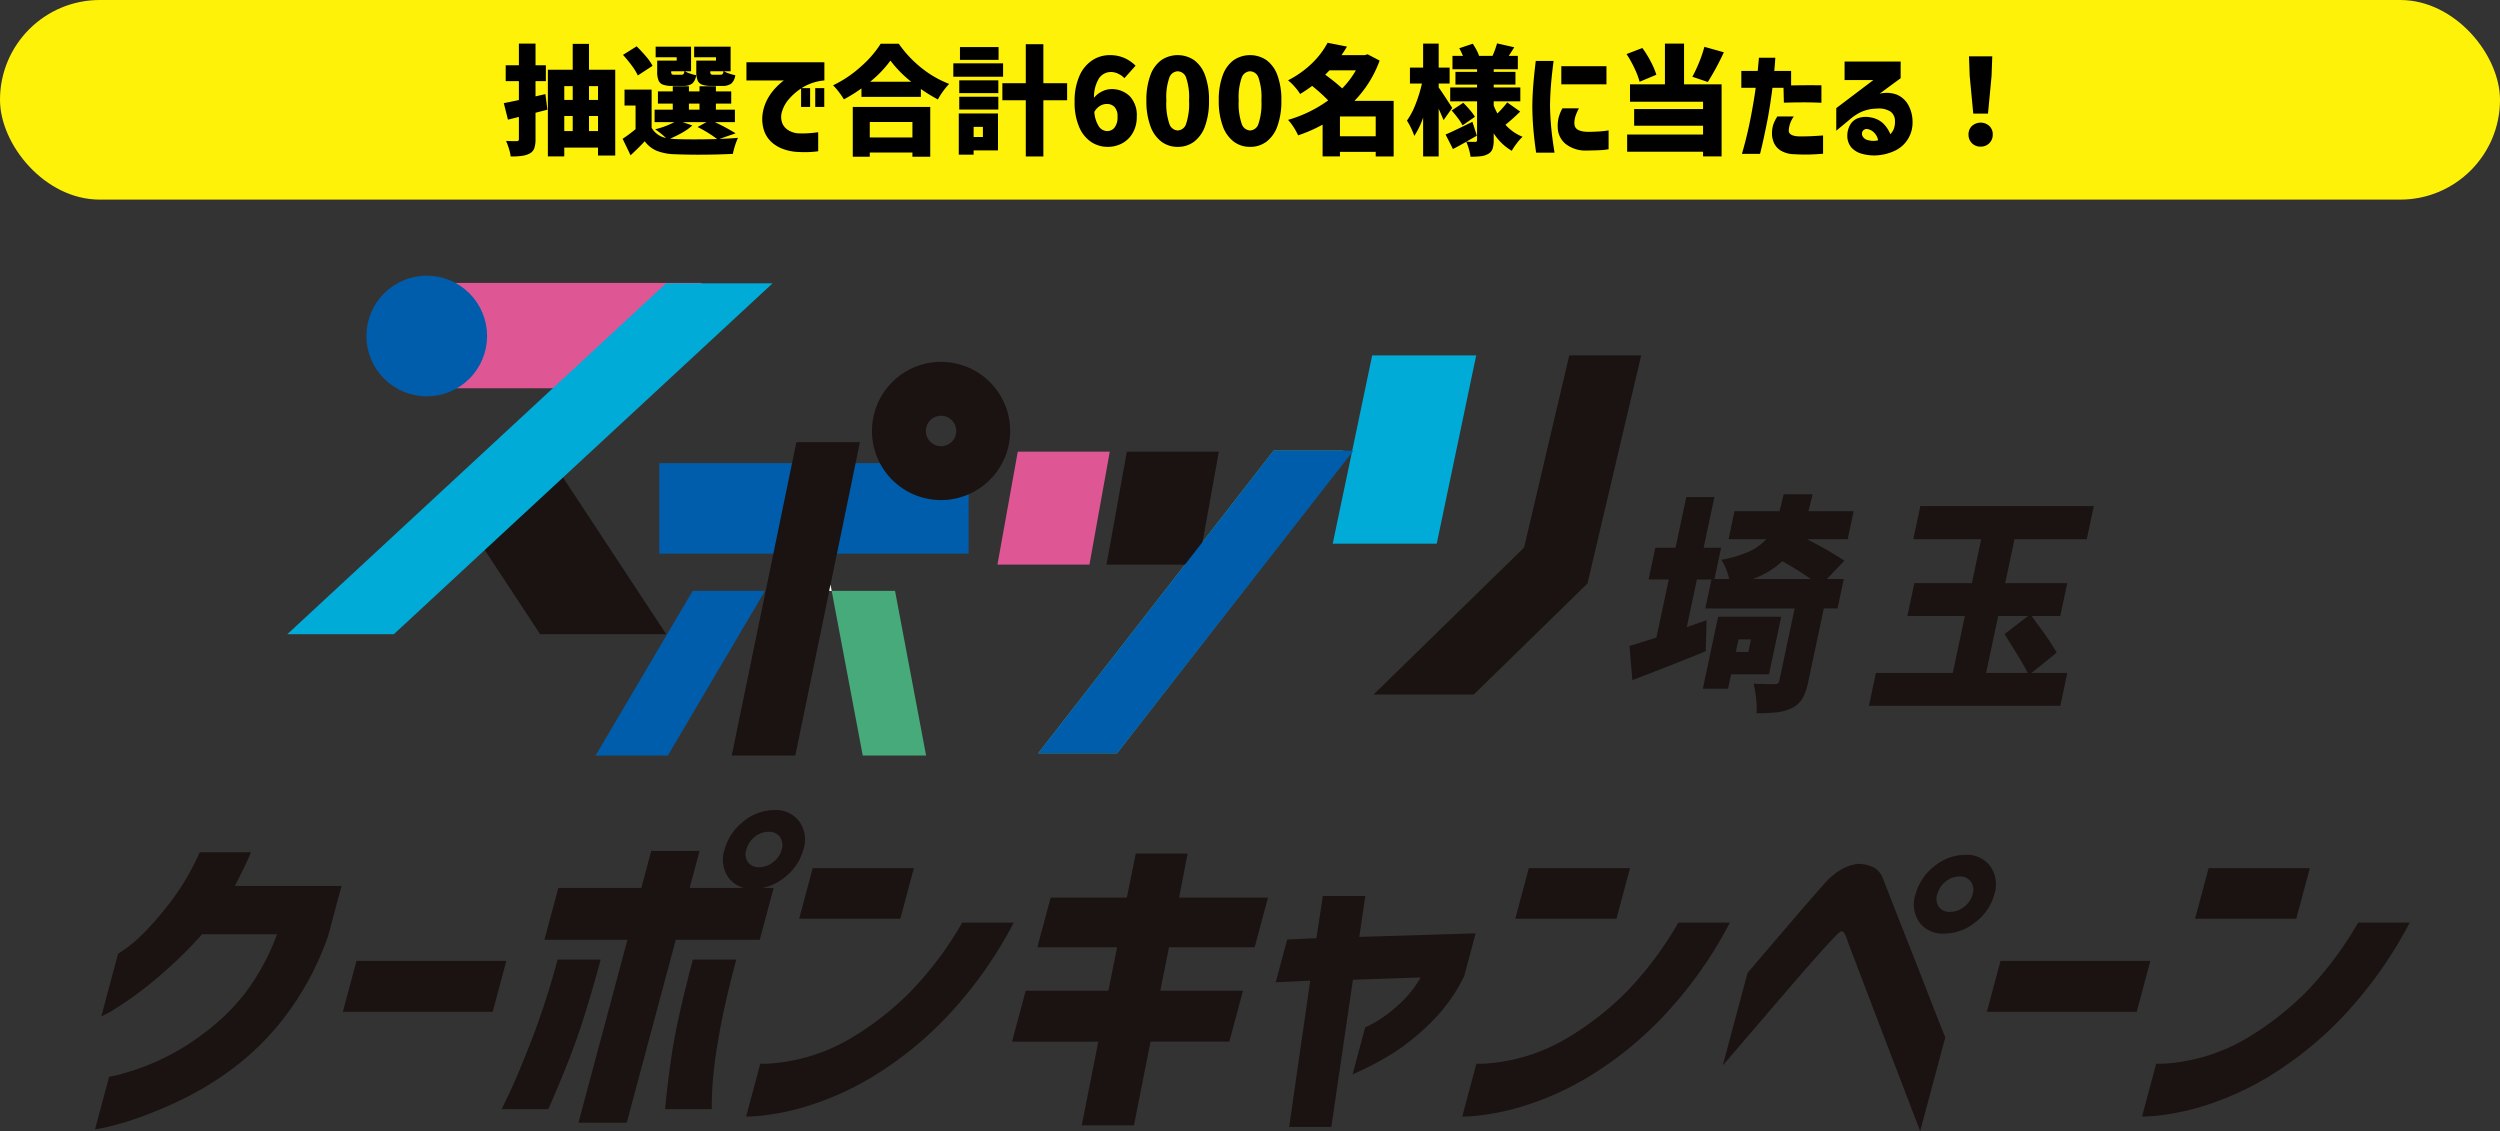
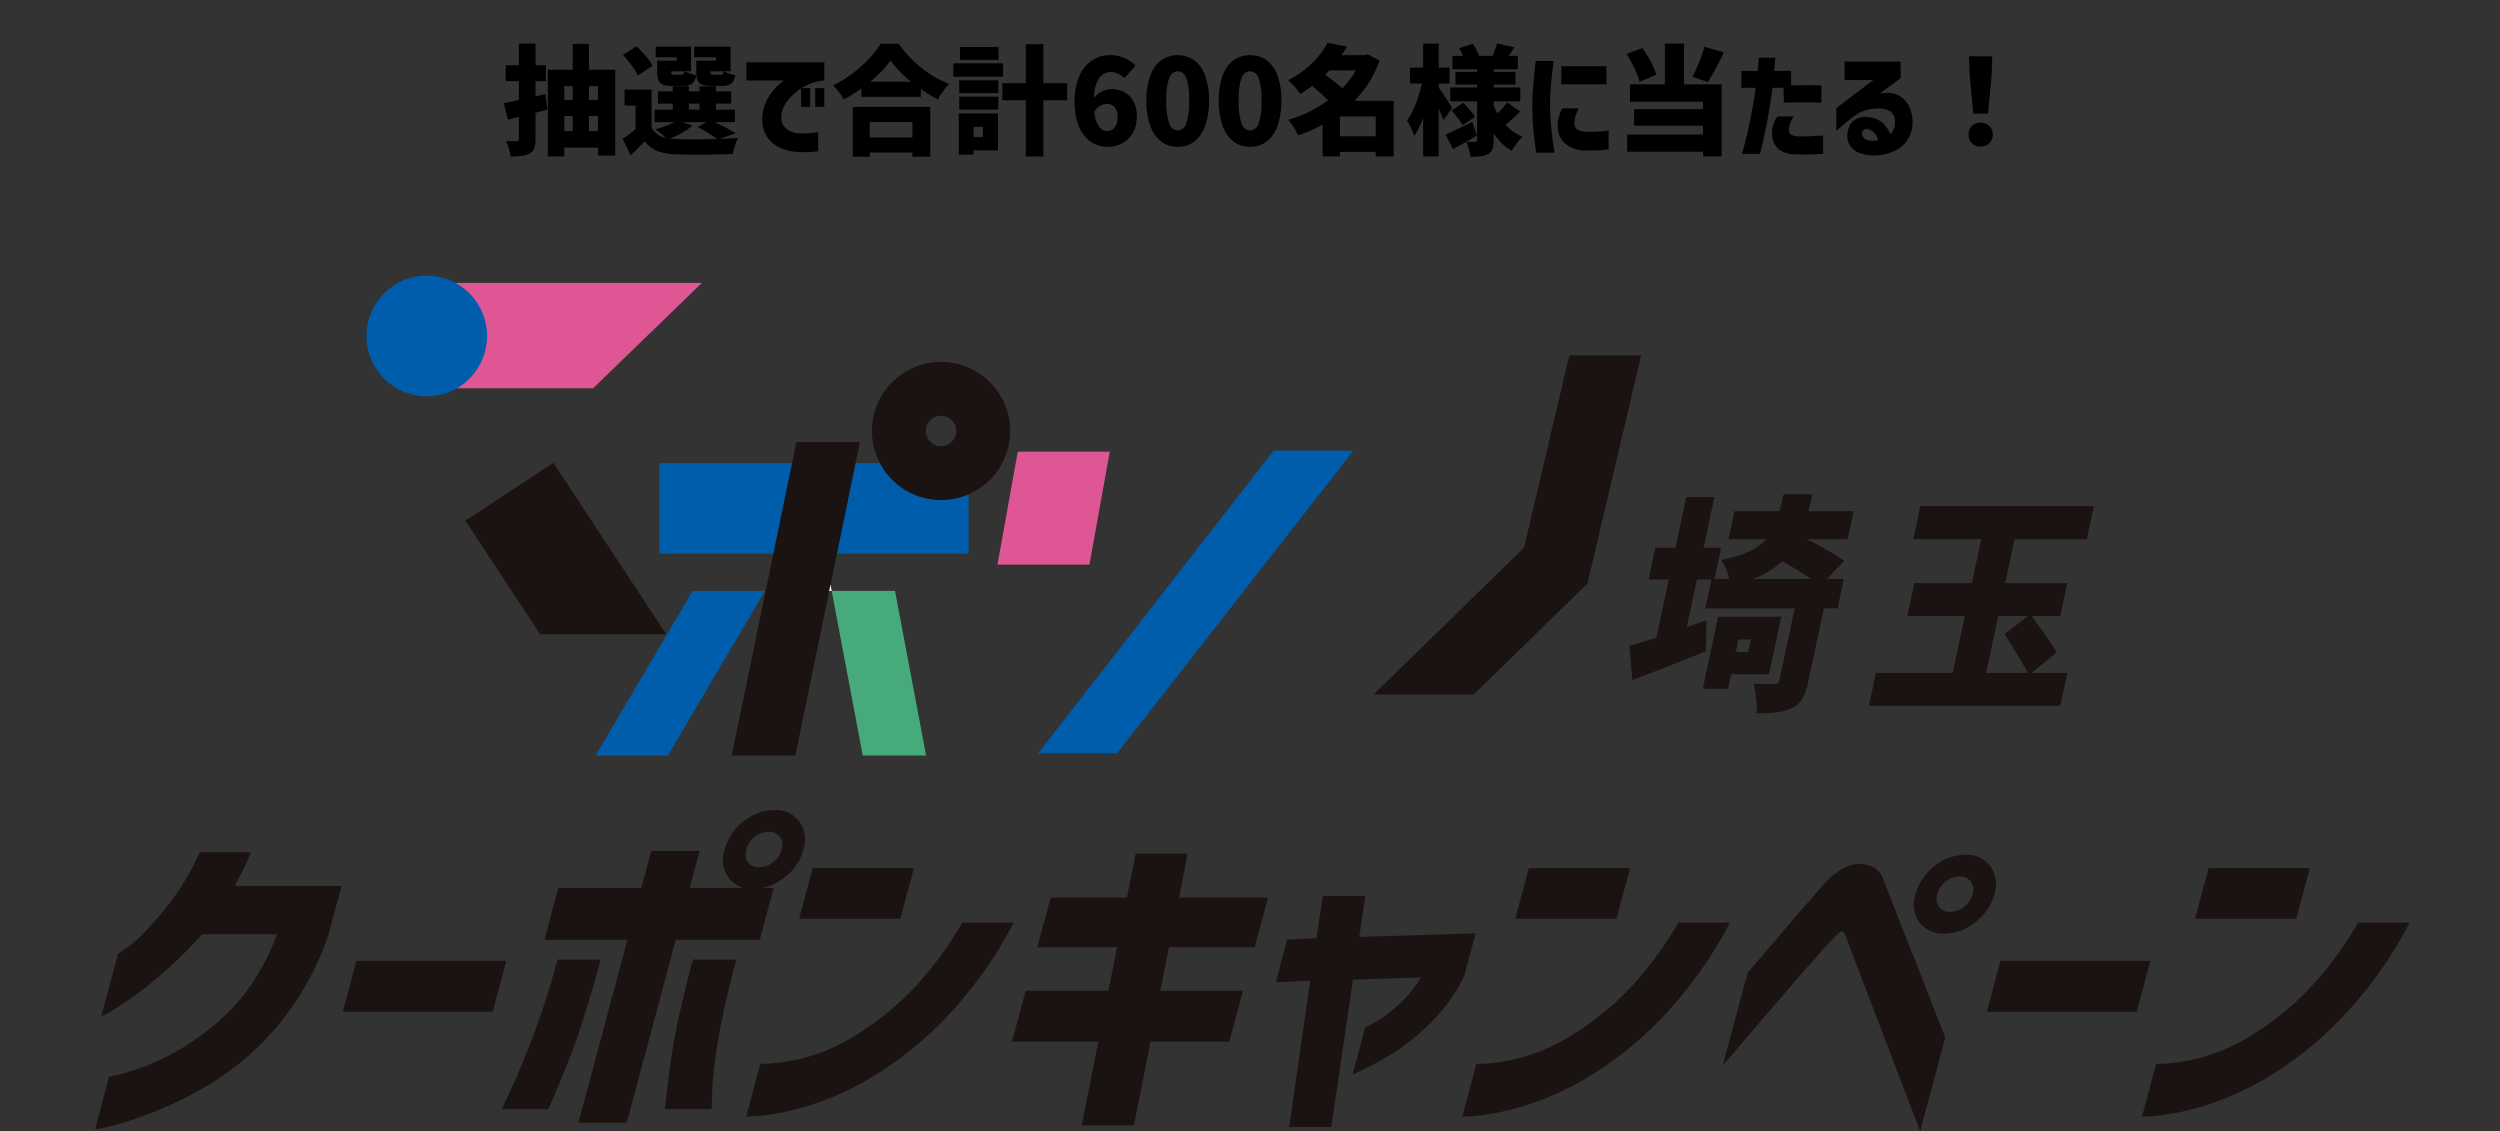
<svg xmlns="http://www.w3.org/2000/svg" xmlns:xlink="http://www.w3.org/1999/xlink" width="526" height="237.997">
  <rect width="100%" height="100%" fill="#333333" stroke="none" />
  <defs>
    <clipPath id="d">
      <path fill="none" d="M0 0h487v67.557H0z" data-name="長方形 310" />
    </clipPath>
    <clipPath id="e">
      <path fill="none" d="M0 0h65.068v19.05H0z" data-name="長方形 301" />
    </clipPath>
    <clipPath id="f">
      <path fill="none" d="M8.306 0 0 39.613h21.882L30.188 0Z" data-name="パス 266" />
    </clipPath>
    <clipPath id="g">
      <path fill="none" d="M39.554 22.156H0V0h62.423Z" data-name="パス 268" />
    </clipPath>
    <clipPath id="h">
      <path fill="none" d="M79.68 0 0 73.819h22.413L102.094 0Z" data-name="パス 270" />
    </clipPath>
    <clipPath id="j">
      <path fill="none" d="M0 0h380.092v100.964H0z" data-name="長方形 305" />
    </clipPath>
    <clipPath id="k">
      <path fill="none" d="M4.278 0 0 23.766h19.356L23.633 0Z" data-name="パス 273" />
    </clipPath>
    <clipPath id="m">
      <path fill="none" d="M12.695-.001a12.695 12.695 0 1 0 12.695 12.7 12.695 12.695 0 0 0-12.695-12.7" data-name="パス 276" />
    </clipPath>
    <linearGradient id="c" x1="-1.203" x2="-1.192" y1="3.23" y2="3.23" gradientUnits="objectBoundingBox">
      <stop offset="0" stop-color="#47aa7a" />
      <stop offset="1" stop-color="#005dab" />
    </linearGradient>
    <linearGradient id="a" x1="-7.286" x2="-7.263" y1="2.125" y2="2.125" gradientUnits="objectBoundingBox">
      <stop offset="0" stop-color="#47aa7a" />
      <stop offset="1" stop-color="#00acd7" />
    </linearGradient>
    <linearGradient id="b" x1="-.397" x2="-.386" y1="4.488" y2="4.488" gradientUnits="objectBoundingBox">
      <stop offset="0" stop-color="#e02618" />
      <stop offset="1" stop-color="#df5695" />
    </linearGradient>
    <linearGradient xlink:href="#a" id="i" x1="0" x2=".007" y1="1.346" y2="1.346" />
    <linearGradient xlink:href="#b" id="l" x1="-6.322" x2="-6.292" y1="2.69" y2="2.69" />
    <linearGradient xlink:href="#c" id="n" x1="-.656" x2="-.627" y1="3.977" y2="3.977" />
  </defs>
  <g data-name="グループ 497">
    <g fill="#1a1311" clip-path="url(#d)" data-name="グループ 496" transform="translate(19.999 170.44)">
      <path d="M22.028 8.871h10.784q-.788 1.911-1.67 3.685t-1.733 3.411h22.45l-2.8 10.441a60.5 60.5 0 0 1-8.085 15.661 56 56 0 0 1-10.529 11.157 65 65 0 0 1-10.891 7.03 88 88 0 0 1-9.732 4.23 61 61 0 0 1-7.092 2.15 20 20 0 0 1-2.73.512l2.961-11.055a21 21 0 0 0 2.869-.649 51 51 0 0 0 7.134-2.56 50 50 0 0 0 9.484-5.6 45.5 45.5 0 0 0 9.044-8.658 47.9 47.9 0 0 0 6.792-12.49H22.521a94 94 0 0 1-10.381 9.963 75 75 0 0 1-7.743 5.6 20.6 20.6 0 0 1-3.085 1.706l3.529-13.179q.067 0 1.874-1.262a32 32 0 0 0 4.465-4.06 70 70 0 0 0 5.5-6.654 52 52 0 0 0 5.345-9.383" data-name="パス 278" />
      <path d="m52.133 42.446 2.871-10.715h31.527L83.66 42.446Z" data-name="パス 279" />
      <path d="M97.317 31.458h9.075q-3.158 11.533-5.435 17.742T95.37 62.916h-9.827q.106-.138 1.774-3.685t4.446-10.611a173 173 0 0 0 5.554-17.162m45.462-15.082L139.853 27.3h-17.674l-10.312 38.482h-10.163L112.012 27.3H94.544l2.925-10.919h17.469l2.084-7.781h10.168l-2.086 7.776Zm-17.007 15.082h9.145q-2.706 10.1-3.848 17.162a88 88 0 0 0-1.24 10.611q-.1 3.547-.066 3.685h-9.828q.717-7.5 1.766-13.716t4.071-17.742m10.655-29.07A10.32 10.32 0 0 1 142.937 0a6.1 6.1 0 0 1 5.254 2.423 6.62 6.62 0 0 1 .84 5.9 10.9 10.9 0 0 1-4 5.868 10.45 10.45 0 0 1-6.542 2.389 6.06 6.06 0 0 1-5.229-2.389 6.58 6.58 0 0 1-.815-5.868 11.26 11.26 0 0 1 3.978-5.937m8.032 5.937a2.98 2.98 0 0 0-.369-2.7 2.82 2.82 0 0 0-2.378-1.057 4.6 4.6 0 0 0-2.904 1.063 5 5 0 0 0-1.78 2.7 2.95 2.95 0 0 0 .353 2.627 2.71 2.71 0 0 0 2.344 1.057 4.74 4.74 0 0 0 2.944-1.057 4.84 4.84 0 0 0 1.8-2.627" data-name="パス 280" />
      <path d="M182.45 23.679h10.848a87.7 87.7 0 0 1-14.593 20.336 76 76 0 0 1-15.153 12.111 62 62 0 0 1-13.321 6.04 51.5 51.5 0 0 1-9.6 2.081 37 37 0 0 1-3.647.239l2.981-11.123a22 22 0 0 0 2.825-.1 39.5 39.5 0 0 0 7.369-1.4 39.4 39.4 0 0 0 10.239-4.709 62.8 62.8 0 0 0 11.068-8.838 74 74 0 0 0 10.985-14.637m-34.31-.819 2.851-10.646h21.292l-2.853 10.646Z" data-name="パス 281" />
      <path d="m192.935 48.723 2.871-10.717h17.4l1.835-9.145h-16.785l2.8-10.439h16.036l1.873-9.281h10.919l-1.8 9.281h18.7l-2.8 10.439H225.96l-1.834 9.145h17.4l-2.871 10.714h-16.582l-3.489 17.606h-10.987l3.49-17.606Z" data-name="パス 282" />
      <path d="m255.672 35.894-7.257.342 2.414-9.008 6.146-.273 1.353-8.871h8.94l-1.28 8.6 24.493-.752-2.414 9.009a35.5 35.5 0 0 1-6.972 9.724 49.3 49.3 0 0 1-7.817 6.381 68.5 68.5 0 0 1-8.7 4.572l2.651-9.895a25 25 0 0 0 4.5-2.662 33 33 0 0 0 3.786-3.31 23.5 23.5 0 0 0 3.4-4.537l-14.254.478-4.55 30.981h-8.871Z" data-name="パス 283" />
      <path d="M333.122 23.679h10.85a87.7 87.7 0 0 1-14.593 20.336 76 76 0 0 1-15.153 12.111 62 62 0 0 1-13.321 6.04 51.5 51.5 0 0 1-9.6 2.081 37 37 0 0 1-3.647.239l2.981-11.123a22 22 0 0 0 2.825-.1 39.5 39.5 0 0 0 7.369-1.4 39.4 39.4 0 0 0 10.236-4.708 62.8 62.8 0 0 0 11.068-8.838 74 74 0 0 0 10.985-14.637m-34.31-.819 2.852-10.646h21.294l-2.852 10.646Z" data-name="パス 284" />
      <path d="m342.476 53.704 5.212-19.448q3.97-4.64 6.761-7.916t5.453-6.346q2.664-3.07 4.129-4.708a13.3 13.3 0 0 1 3.454-2.832 9.4 9.4 0 0 1 2.7-1.024 3.1 3.1 0 0 1 1.05-.1 7.16 7.16 0 0 1 3.158.819 4.5 4.5 0 0 1 1.8 2.32q.488 1.228 1.924 4.913t3.328 8.462q1.893 4.775 3.647 9.314t4.2 10.679l-5.284 19.722q-15.223-39.718-15.513-40.674-.39-1.09-.718-1.262c-.328-.172-.336-.147-.349-.1q.018-.068-.309.137a9 9 0 0 0-1.285 1.228q-.834.82-3.418 3.72t-5.9 6.756q-3.321 3.853-8.691 10.131t-5.349 6.209m44.528-41.9a10.32 10.32 0 0 1 6.508-2.389 6.1 6.1 0 0 1 5.254 2.423 6.62 6.62 0 0 1 .841 5.9 10.9 10.9 0 0 1-4 5.868 10.45 10.45 0 0 1-6.542 2.389 6.06 6.06 0 0 1-5.229-2.389 6.58 6.58 0 0 1-.815-5.868A11.27 11.27 0 0 1 387 11.801m8.031 5.937a2.97 2.97 0 0 0-.37-2.7 2.81 2.81 0 0 0-2.377-1.058 4.6 4.6 0 0 0-2.911 1.058 5 5 0 0 0-1.78 2.7 2.95 2.95 0 0 0 .353 2.627 2.71 2.71 0 0 0 2.344 1.058 4.74 4.74 0 0 0 2.944-1.058 4.84 4.84 0 0 0 1.8-2.627" data-name="パス 285" />
      <path d="m398.037 42.446 2.871-10.714h31.527l-2.871 10.714Z" data-name="パス 286" />
      <path d="M476.151 23.679h10.846a87.7 87.7 0 0 1-14.593 20.336 76 76 0 0 1-15.153 12.111 62 62 0 0 1-13.322 6.04 51.5 51.5 0 0 1-9.6 2.081 37 37 0 0 1-3.647.239l2.981-11.123a22 22 0 0 0 2.826-.1 39.5 39.5 0 0 0 7.369-1.4 39.4 39.4 0 0 0 10.239-4.709 62.8 62.8 0 0 0 11.068-8.838 74 74 0 0 0 10.985-14.637m-34.31-.819 2.857-10.645h21.292l-2.853 10.646Z" data-name="パス 287" />
    </g>
  </g>
  <g data-name="グループ 495">
    <g data-name="グループ 478">
      <g clip-path="url(#e)" data-name="グループ 477" transform="translate(138.727 97.439)">
        <path fill="url(#c)" d="M0 0h65.068v19.05H0z" data-name="長方形 300" />
      </g>
    </g>
    <path fill="#005dab" d="m145.742 124.323-20.432 34.64h15.205l20.433-34.64Z" data-name="パス 261" />
    <path fill="#1a1311" d="m167.556 93.031-13.6 65.932h13.38l13.594-65.932Z" data-name="パス 262" />
    <path fill="#47aa7a" d="m174.987 124.323 6.535 34.64h13.328l-6.536-34.64Z" data-name="パス 263" />
    <path fill="#fff" d="M174.462 124.327h.525l-.254-1.345Z" data-name="パス 264" />
    <path fill="#1a1311" d="m320.659 115.22-31.654 30.904h21.076l23.924-23.361 11.3-47.99h-15.128Z" data-name="パス 265" />
    <g data-name="グループ 480">
      <g clip-path="url(#f)" data-name="グループ 479" transform="translate(280.405 74.773)">
-         <path fill="url(#a)" d="M0 0h30.187v39.613H0z" data-name="長方形 302" />
-       </g>
+         </g>
    </g>
-     <path fill="#47aa7a" d="m267.974 94.798-49.544 63.7h16.592l48.791-62.731-1.246-.969Z" data-name="パス 267" />
    <g data-name="グループ 482">
      <g clip-path="url(#g)" data-name="グループ 481" transform="translate(85.246 59.533)">
        <path fill="url(#b)" d="M0 0h62.428v22.156H0z" data-name="長方形 303" />
      </g>
    </g>
    <path fill="#1a1311" d="m116.422 97.367-18.5 12.185 15.722 23.884h26.528Z" data-name="パス 269" />
    <g data-name="グループ 484">
      <g clip-path="url(#h)" data-name="グループ 483" transform="translate(60.451 59.617)">
-         <path fill="url(#i)" d="M0 0h102.094v73.819H0z" data-name="長方形 304" />
+         <path fill="url(#i)" d="M0 0h102.094H0z" data-name="長方形 304" />
      </g>
    </g>
    <g data-name="グループ 486">
      <g fill="#1a1311" clip-path="url(#j)" data-name="グループ 485" transform="translate(60.451 58)">
        <path d="M326.175 70.005h-2.892l-3.26 15.34a12.4 12.4 0 0 1-1.259 3.651 5.15 5.15 0 0 1-2.265 2 9.6 9.6 0 0 1-3.08.876 38 38 0 0 1-4.291.2 16.5 16.5 0 0 0-.093-3.068 31 31 0 0 0-.511-3.165q1.644.1 4.406.1a1.23 1.23 0 0 0 .688-.146.93.93 0 0 0 .3-.585l3.229-15.192h-18.8l1.294-6.086h-3.066l-2.133 10.02 4.167-1.461-.16 6.524q-5.768 2.386-15.45 6.087l-.615-7.206q1.626-.439 5.675-1.753l2.6-12.222h-4.25l1.417-6.67h4.25l2.267-10.663h5.917l-2.269 10.662h3.68l-1.4 6.573h3.112a12.3 12.3 0 0 0-.713-2.215 10.4 10.4 0 0 0-.97-1.826 25 25 0 0 0 5.846-1.729 11 11 0 0 0 3.622-2.606h-7.932l1.251-5.891h9.466q.4-1.462.594-2.386L314.84 46h6.092l-.887 3.554h9.51l-1.251 5.891h-8.591a77 77 0 0 1 7.889 4.529l-3.666 3.847h3.549Zm-14.431 13.878h-7.975l-.642 3.02h-5.3l3.215-15.145h13.279Zm-3.784-7.352h-2.628l-.559 2.629h2.629Zm12.6-12.709q-2.906-1.995-6-3.748a18.25 18.25 0 0 1-6.232 3.748Z" data-name="パス 271" />
        <path d="m374.513 83.591-1.471 6.915h-40.273l1.47-6.915h16.171l2.547-11.98h-12.1l1.47-6.915h12.1l1.966-9.251h-14.286l1.48-6.963h36.5l-1.48 6.963h-15.203l-1.966 9.251h13.06l-1.471 6.915h-6l1.35 1.9a58 58 0 0 1 3.9 5.794l-5.293 4.286Zm-8.327 0q-.79-1.654-3.7-6.282l-1.174-1.9 4.926-3.8h-6.271l-2.546 11.979Z" data-name="パス 272" />
      </g>
    </g>
    <g data-name="グループ 488">
      <g clip-path="url(#k)" data-name="グループ 487" transform="translate(209.863 95.025)">
        <path fill="url(#l)" d="M0 0h23.633v23.766H0z" data-name="長方形 306" />
      </g>
    </g>
    <g data-name="グループ 490">
      <g clip-path="url(#j)" data-name="グループ 489" transform="translate(60.451 58)">
-         <path fill="#1a1311" d="M172.358 60.792h17.152l-3.106 3.75 4.489.808 5.1-28.321h-19.357Z" data-name="パス 274" />
        <path fill="#005dab" d="M157.978 100.499h16.593L224.28 36.85l-2.163-.052h-14.593Z" data-name="パス 275" />
      </g>
    </g>
    <g data-name="グループ 492">
      <g clip-path="url(#m)" data-name="グループ 491" transform="translate(77.096 58.001)">
        <path fill="url(#n)" d="M0 0h25.39v25.39H0z" data-name="長方形 308" />
      </g>
    </g>
    <g data-name="グループ 494">
      <g clip-path="url(#j)" data-name="グループ 493" transform="translate(60.451 58)">
        <path fill="#1a1311" d="M137.549 47.216a14.539 14.539 0 1 1 14.539-14.539 14.556 14.556 0 0 1-14.539 14.539m0-17.738a3.2 3.2 0 1 0 3.2 3.2 3.2 3.2 0 0 0-3.2-3.2" data-name="パス 277" />
      </g>
    </g>
  </g>
  <g transform="translate(-386 -477.438)">
-     <rect width="526" height="42" fill="#fff209" data-name="長方形 316" rx="21" transform="translate(386 477.438)" />
    <path d="m501.174 500.513-2.5.65v5.525a5.8 5.8 0 0 1-.262 1.95 2 2 0 0 1-.937 1.075 4.7 4.7 0 0 1-1.6.512 17 17 0 0 1-2.425.138 9 9 0 0 0-.362-1.612 14 14 0 0 0-.613-1.663q.875.05 2.225.05a.5.5 0 0 0 .375-.112.54.54 0 0 0 .1-.363v-4.625l-2.3.575-.875-3.475q1.075-.2 3.175-.65v-3.975H492.4v-3.35h2.775v-4.55h3.5v4.55h2.175v3.35h-2.176v3.2l2.075-.475Zm8.75-8.4h5.525v18.05h-3.625v-1.675h-7.1v1.85h-3.45v-18.225h5.225v-5.45h3.425Zm-3.425 3.45h-1.774v2.9h1.775Zm5.325 0h-1.9v2.9h1.9Zm-7.1 6.275v3.175h1.775v-3.175Zm5.2 3.175h1.9v-3.175h-1.9Zm10.275-11.7a11.7 11.7 0 0 0-1.262-2.062 25 25 0 0 0-1.863-2.263l2.875-1.8q1.05 1.025 1.988 2.138a10.4 10.4 0 0 1 1.362 1.962Zm8.176-3.825h-4.425v-2.225h7.45v5.175h-1.275a4.5 4.5 0 0 0 1.05.475 11 11 0 0 0 1.3.35 2.8 2.8 0 0 1-.838 1.762 3.06 3.06 0 0 1-1.912.487H527.4a5.4 5.4 0 0 1-1.913-.263 1.63 1.63 0 0 1-.937-.9 4.7 4.7 0 0 1-.275-1.812v-2.349h4.1Zm8.275 0h-4.6v-2.225h7.675v5.175h-1.375a4.5 4.5 0 0 0 1.05.475 11 11 0 0 0 1.3.35 2.8 2.8 0 0 1-.838 1.762 3.06 3.06 0 0 1-1.912.487h-2.325a5.4 5.4 0 0 1-1.912-.263 1.63 1.63 0 0 1-.937-.9 4.7 4.7 0 0 1-.275-1.812v-2.349h4.15Zm-7.3 3.675a.6.6 0 0 0 .45-.138 1.25 1.25 0 0 0 .2-.587h-2.775v.075a.83.83 0 0 0 .113.537.83.83 0 0 0 .537.113Zm8.225 0a.6.6 0 0 0 .45-.138 1.25 1.25 0 0 0 .2-.587h-2.775v.075a.83.83 0 0 0 .113.537.83.83 0 0 0 .537.113Zm-.2 13.5q2.25-.075 3.9-.225a13 13 0 0 0-.625 1.637 13 13 0 0 0-.45 1.738q-3.5.175-7.425.175-2.15 0-4.85-.1a11.1 11.1 0 0 1-3.725-.712 6.2 6.2 0 0 1-2.55-2.013q-1.1 1.2-2.975 2.95L517 506.638a30 30 0 0 0 2.725-2.025v-4.975H517.4v-3.35h5.7v8.025a4.38 4.38 0 0 0 3.025 2.15 18.5 18.5 0 0 0-2.275-1.825 17.4 17.4 0 0 0 4.025-1.5h-4.15v-2.625h3.825v-1.275h-3.125v-2.575h3.125v-1.075h3.4v1.075h2.225v-1.075h3.45v1.075h3.225v2.575h-3.225v1.275h4v2.625H536.4a42 42 0 0 1 4.375 2.35Zm-6.425-7.425v1.275h2.225v-1.275Zm.725 4.6a12 12 0 0 1-2.112 1.5 23 23 0 0 1-2.588 1.275l.95.075q1.65.075 4.075.075 2.45 0 4.875-.075a23 23 0 0 0-1.9-1.3 25 25 0 0 0-2.2-1.225l1.85-1.025h-4.975Zm11.375-13.3h16.4v3.825a10.5 10.5 0 0 0-4.288 1.313 12.1 12.1 0 0 0-3.025 2.45 7 7 0 0 0-1.562 2.662 3.78 3.78 0 0 0 .075 2.713 3.26 3.26 0 0 0 1.462 1.475 4.6 4.6 0 0 0 1.738.513 19 19 0 0 0 1.925 0q.925-.05 1.637-.138t.738-.087v4a22 22 0 0 1-2.425.188q-1.05.012-2.175-.062a10 10 0 0 1-2.45-.487 7.6 7.6 0 0 1-2.538-1.363 5.9 5.9 0 0 1-1.75-2.475 7.84 7.84 0 0 1-.337-3.825 9.4 9.4 0 0 1 .962-2.875 10.7 10.7 0 0 1 1.5-2.163 15 15 0 0 1 1.388-1.363 4 4 0 0 1 .625-.475h-7.9Zm11.5 9.4v-3.95h1.9v3.95Zm2.975 0v-3.95h1.9v3.95Zm17.575-13.3a24.2 24.2 0 0 0 4.788 5.1 21.5 21.5 0 0 0 5.813 3.35 16.2 16.2 0 0 0-2.375 3.275 35 35 0 0 1-3.575-2.2v1.65h-12.5v-1.775a30 30 0 0 1-3.7 2.3 15 15 0 0 0-1.038-1.525 12 12 0 0 0-1.238-1.425 24.3 24.3 0 0 0 5.837-3.925 22 22 0 0 0 4.188-4.825Zm2.625 8a24.2 24.2 0 0 1-4.375-4.45 23.5 23.5 0 0 1-4.275 4.45Zm-12.3 15.775v-10.475h16.3v10.475h-3.75v-.875H569v.875Zm12.55-7.3H569v3.25h8.975Zm32.55-8.175v3.6h-5v11.825h-3.7v-11.825H596.9v-3.6h4.925v-8.2h3.7v8.2Zm-14.425-7.6v2.7h-8.125v-2.7Zm.95 3.425v2.825h-10.475v-2.825Zm-9.225 6.275v-2.7h8.225v2.7Zm0 3.45v-2.7h8.225v2.7Zm8.15.825v7.775h-5.125v.9h-3.125v-8.675Zm-3.175 2.825h-1.95v2.125h1.95Zm26.25 4.2a6.27 6.27 0 0 1-3.425-1 7.03 7.03 0 0 1-2.55-3.138 12.9 12.9 0 0 1-.975-5.362 12.95 12.95 0 0 1 1.012-5.425 7.5 7.5 0 0 1 2.7-3.288 6.67 6.67 0 0 1 3.688-1.087 7.45 7.45 0 0 1 3.087.613 7.6 7.6 0 0 1 2.338 1.612l-2.35 2.625a4.1 4.1 0 0 0-1.262-.912 3.4 3.4 0 0 0-1.512-.387 3.03 3.03 0 0 0-2.538 1.275 7.55 7.55 0 0 0-1.087 4.15 4.7 4.7 0 0 1 1.675-1.325 4.3 4.3 0 0 1 1.875-.5 5.42 5.42 0 0 1 3.95 1.462 5.83 5.83 0 0 1 1.5 4.363 6.64 6.64 0 0 1-.825 3.363 5.65 5.65 0 0 1-2.225 2.2 6.3 6.3 0 0 1-3.076.761m-.175-9.025a2.8 2.8 0 0 0-1.45.413 3.26 3.26 0 0 0-1.175 1.262 6.36 6.36 0 0 0 .975 3.087 2.13 2.13 0 0 0 1.725.938 1.93 1.93 0 0 0 1.563-.75 3.5 3.5 0 0 0 .613-2.25 2.87 2.87 0 0 0-.625-2.062 2.17 2.17 0 0 0-1.626-.638m14.925 9.025a5.62 5.62 0 0 1-3.462-1.113 7.1 7.1 0 0 1-2.312-3.312 15.2 15.2 0 0 1-.825-5.325 14.8 14.8 0 0 1 .825-5.275 6.84 6.84 0 0 1 2.3-3.213 6.18 6.18 0 0 1 6.95.013 6.85 6.85 0 0 1 2.287 3.213 14.9 14.9 0 0 1 .813 5.262 15.4 15.4 0 0 1-.812 5.325 7.04 7.04 0 0 1-2.3 3.313 5.62 5.62 0 0 1-3.465 1.112Zm0-3.45a1.94 1.94 0 0 0 1.75-1.375 13.3 13.3 0 0 0 .625-4.925 12.7 12.7 0 0 0-.625-4.838 1.93 1.93 0 0 0-1.75-1.312 1.95 1.95 0 0 0-1.762 1.312 12.5 12.5 0 0 0-.637 4.838 13.1 13.1 0 0 0 .637 4.925 1.96 1.96 0 0 0 1.761 1.375Zm15.225 3.45a5.62 5.62 0 0 1-3.462-1.113 7.1 7.1 0 0 1-2.312-3.312 15.2 15.2 0 0 1-.825-5.325 14.8 14.8 0 0 1 .825-5.275 6.84 6.84 0 0 1 2.3-3.213 6.18 6.18 0 0 1 6.95.013 6.85 6.85 0 0 1 2.287 3.213 14.9 14.9 0 0 1 .813 5.262 15.4 15.4 0 0 1-.812 5.325 7.04 7.04 0 0 1-2.3 3.313 5.62 5.62 0 0 1-3.464 1.112m0-3.45a1.94 1.94 0 0 0 1.75-1.375 13.3 13.3 0 0 0 .625-4.925 12.7 12.7 0 0 0-.625-4.838 1.93 1.93 0 0 0-1.75-1.312 1.95 1.95 0 0 0-1.762 1.312 12.5 12.5 0 0 0-.637 4.838 13.1 13.1 0 0 0 .637 4.925 1.96 1.96 0 0 0 1.762 1.375m30.2 5.475h-3.775v-.975h-7.525v.95h-3.65v-6.675a31 31 0 0 1-5.15 2.25 12.5 12.5 0 0 0-.975-1.762 9.3 9.3 0 0 0-1.15-1.488 27.3 27.3 0 0 0 8.45-4.1 39 39 0 0 0-3.375-3.05 30 30 0 0 1-2.525 1.7 10.5 10.5 0 0 0-1.163-1.538 10 10 0 0 0-1.387-1.337 20.7 20.7 0 0 0 5.05-3.587 17.3 17.3 0 0 0 3.274-4.313l4.075.8q-.425.75-1.15 1.8h4.9l.6-.175 2.525 1.325a23.8 23.8 0 0 1-5.3 8.475h8.25Zm-13.5-18.125-.9.925a38 38 0 0 1 3.575 2.875 18.7 18.7 0 0 0 2.875-3.8Zm2.2 13.875h7.525v-4.175h-7.525Zm37.925-5.2a41 41 0 0 1-3.1 2.775 9.5 9.5 0 0 0 3.6 2.525 10.4 10.4 0 0 0-1.225 1.387 13.5 13.5 0 0 0-1.05 1.563 11.2 11.2 0 0 1-3.8-3.675v1.425a5.5 5.5 0 0 1-.25 1.863 1.98 1.98 0 0 1-.9 1.038 4 4 0 0 1-1.5.487 18 18 0 0 1-2.225.112 10 10 0 0 0-.337-1.587 11 11 0 0 0-.562-1.562q-1.7.975-2.8 1.525l-1.55-3.05q1.45-.6 5.65-2.675l.924 2.924-2.2 1.25q.7.05 1.85.05a.4.4 0 0 0 .313-.1.45.45 0 0 0 .087-.3v-8.125h-5.65v-2.925h5.65v-.6h-4.55v-2.675h4.55v-.55H691.6v-2.825h2.2a14 14 0 0 0-.775-1.6l2.85-.95q.4.6.775 1.3a7.6 7.6 0 0 1 .55 1.25h2.825a17 17 0 0 0 .95-2.625l3.625.825-1.15 1.8h1.9v2.825h-5.075v.55h4.575v2.675h-4.575v.6h5.6v2.925h-5.6v.875a15 15 0 0 0 .775 1.675 21.5 21.5 0 0 0 2.074-2.325Zm-16.125 1.8q-.275-.7-1.025-2.4v10.05h-3.275v-8.175a17.3 17.3 0 0 1-1.85 3.85 16.3 16.3 0 0 0-1.55-3.225 15.8 15.8 0 0 0 1.837-3.513 29 29 0 0 0 1.313-4.287h-2.525v-3.35h2.775v-5.05h3.275v5.05h2.3v3.35h-2.3v.825q.8 1.1 2.85 4.3Zm4 1.1a10.5 10.5 0 0 0-.95-1.475q-.65-.875-1.35-1.65l2.45-1.625q.725.725 1.413 1.537a10.4 10.4 0 0 1 1.038 1.413Zm21-3.575h3.475a11 11 0 0 0-.7 1.575 5 5 0 0 0-.25 1.45 1.85 1.85 0 0 0 .175.9 1.54 1.54 0 0 0 .813.7 4.9 4.9 0 0 0 1.813.3 29 29 0 0 0 3.25-.137 10 10 0 0 0 1.15-.163v3.975a14 14 0 0 1-1.838.2q-1.012.05-2.812.075a6.75 6.75 0 0 1-4.45-1.437 4.58 4.58 0 0 1-1.6-3.362 7.3 7.3 0 0 1 .2-2.187 9 9 0 0 1 .774-1.889m-5.6-9.975h3.75q-.375 2.9-.55 5.075t-.2 4.45q.05 2.4.263 4.625t.688 5.15h-3.875q-.4-2.8-.588-5t-.212-4.7q.025-2.35.2-4.538t.523-5.062Zm5.375 1.1h9.5v3.825h-9.5Zm25.825-4.75v8.575h7.9v15.15h-3.9v-.975H728.35v-3.625h15.975v-1.85h-14.5v-3.5h14.5v-1.55H728.95v-3.65h7.35v-8.575Zm8.375 1.825a55 55 0 0 1-3.375 6.25l-3.25-1.1a30 30 0 0 0 1.437-3.075 25 25 0 0 0 1.088-3.225Zm-17.725 6.2a16.5 16.5 0 0 0-1.075-2.825 23 23 0 0 0-1.675-3l3.325-1.275a21 21 0 0 1 1.762 2.837 17 17 0 0 1 1.188 2.788Zm24.425 1.275h-3.025v-3.55h3.45q.125-1.3.188-2.025t.063-.75h3.45q-.075 1.425-.225 2.775h3.55v3.05q3.5-.075 6.375-.025v3.675q-1.45-.075-3.175-.087t-4.725.063l-.075-3.125h-2.325q-.55 4.3-1.175 7.4t-1.025 4.8-.425 1.7h-3.8q1.075-3.7 1.787-7.325t1.112-6.576m4.55 6.025h3.475a5.5 5.5 0 0 0-1.075 3.012q.075 1.162 2.35 1.188 1.4 0 2.438-.05t1.738-.1l.7-.05v3.85q-1.575.125-2.913.163t-3.062-.062a5.8 5.8 0 0 1-2.875-.737 3.7 3.7 0 0 1-1.475-1.625 4.9 4.9 0 0 1-.425-2.013 6.2 6.2 0 0 1 .288-1.913 9 9 0 0 1 .836-1.663m14.15-7.65v-3.9h11.8v3.5l-4.45 3.275a6.1 6.1 0 0 1 3.762.238 5 5 0 0 1 2.313 2.162 7.34 7.34 0 0 1 .875 3.45 6.6 6.6 0 0 1-.988 3.712 6.4 6.4 0 0 1-2.625 2.375 10.4 10.4 0 0 1-3.45.988 9.3 9.3 0 0 1-3.587-.3 4.44 4.44 0 0 1-2.263-1.375 3.78 3.78 0 0 1-.813-2.425 4.6 4.6 0 0 1 .438-1.975 3.22 3.22 0 0 1 1.538-1.6 4.9 4.9 0 0 1 2.925-.275 5 5 0 0 1 2.6 1.225 6.7 6.7 0 0 1 1.55 2.3 3.1 3.1 0 0 0 .775-1.225 4.2 4.2 0 0 0 .2-1.475 2.43 2.43 0 0 0-.888-2.013 4.5 4.5 0 0 0-2.913-.662 8.35 8.35 0 0 0-3.262.688 10.5 10.5 0 0 0-2.338 1.512l-2.95 2.45v-4.75l7.8-5.9Zm4.8 10.3a1.01 1.01 0 0 0-1 .45 1.09 1.09 0 0 0-.025 1.038 1.67 1.67 0 0 0 1.1.837 4.4 4.4 0 0 0 2.175.05 2.8 2.8 0 0 0-.788-1.562 2.57 2.57 0 0 0-1.463-.813Zm22.275-3.25-.75-7.9-.15-4.15h4.9l-.15 4.15-.75 7.9Zm1.55 6.95a2.46 2.46 0 0 1-1.837-.725 2.5 2.5 0 0 1-.712-1.825 2.4 2.4 0 0 1 .725-1.8 2.73 2.73 0 0 1 3.65 0 2.4 2.4 0 0 1 .725 1.8 2.48 2.48 0 0 1-2.55 2.55Z" data-name="パス 427" />
  </g>
</svg>